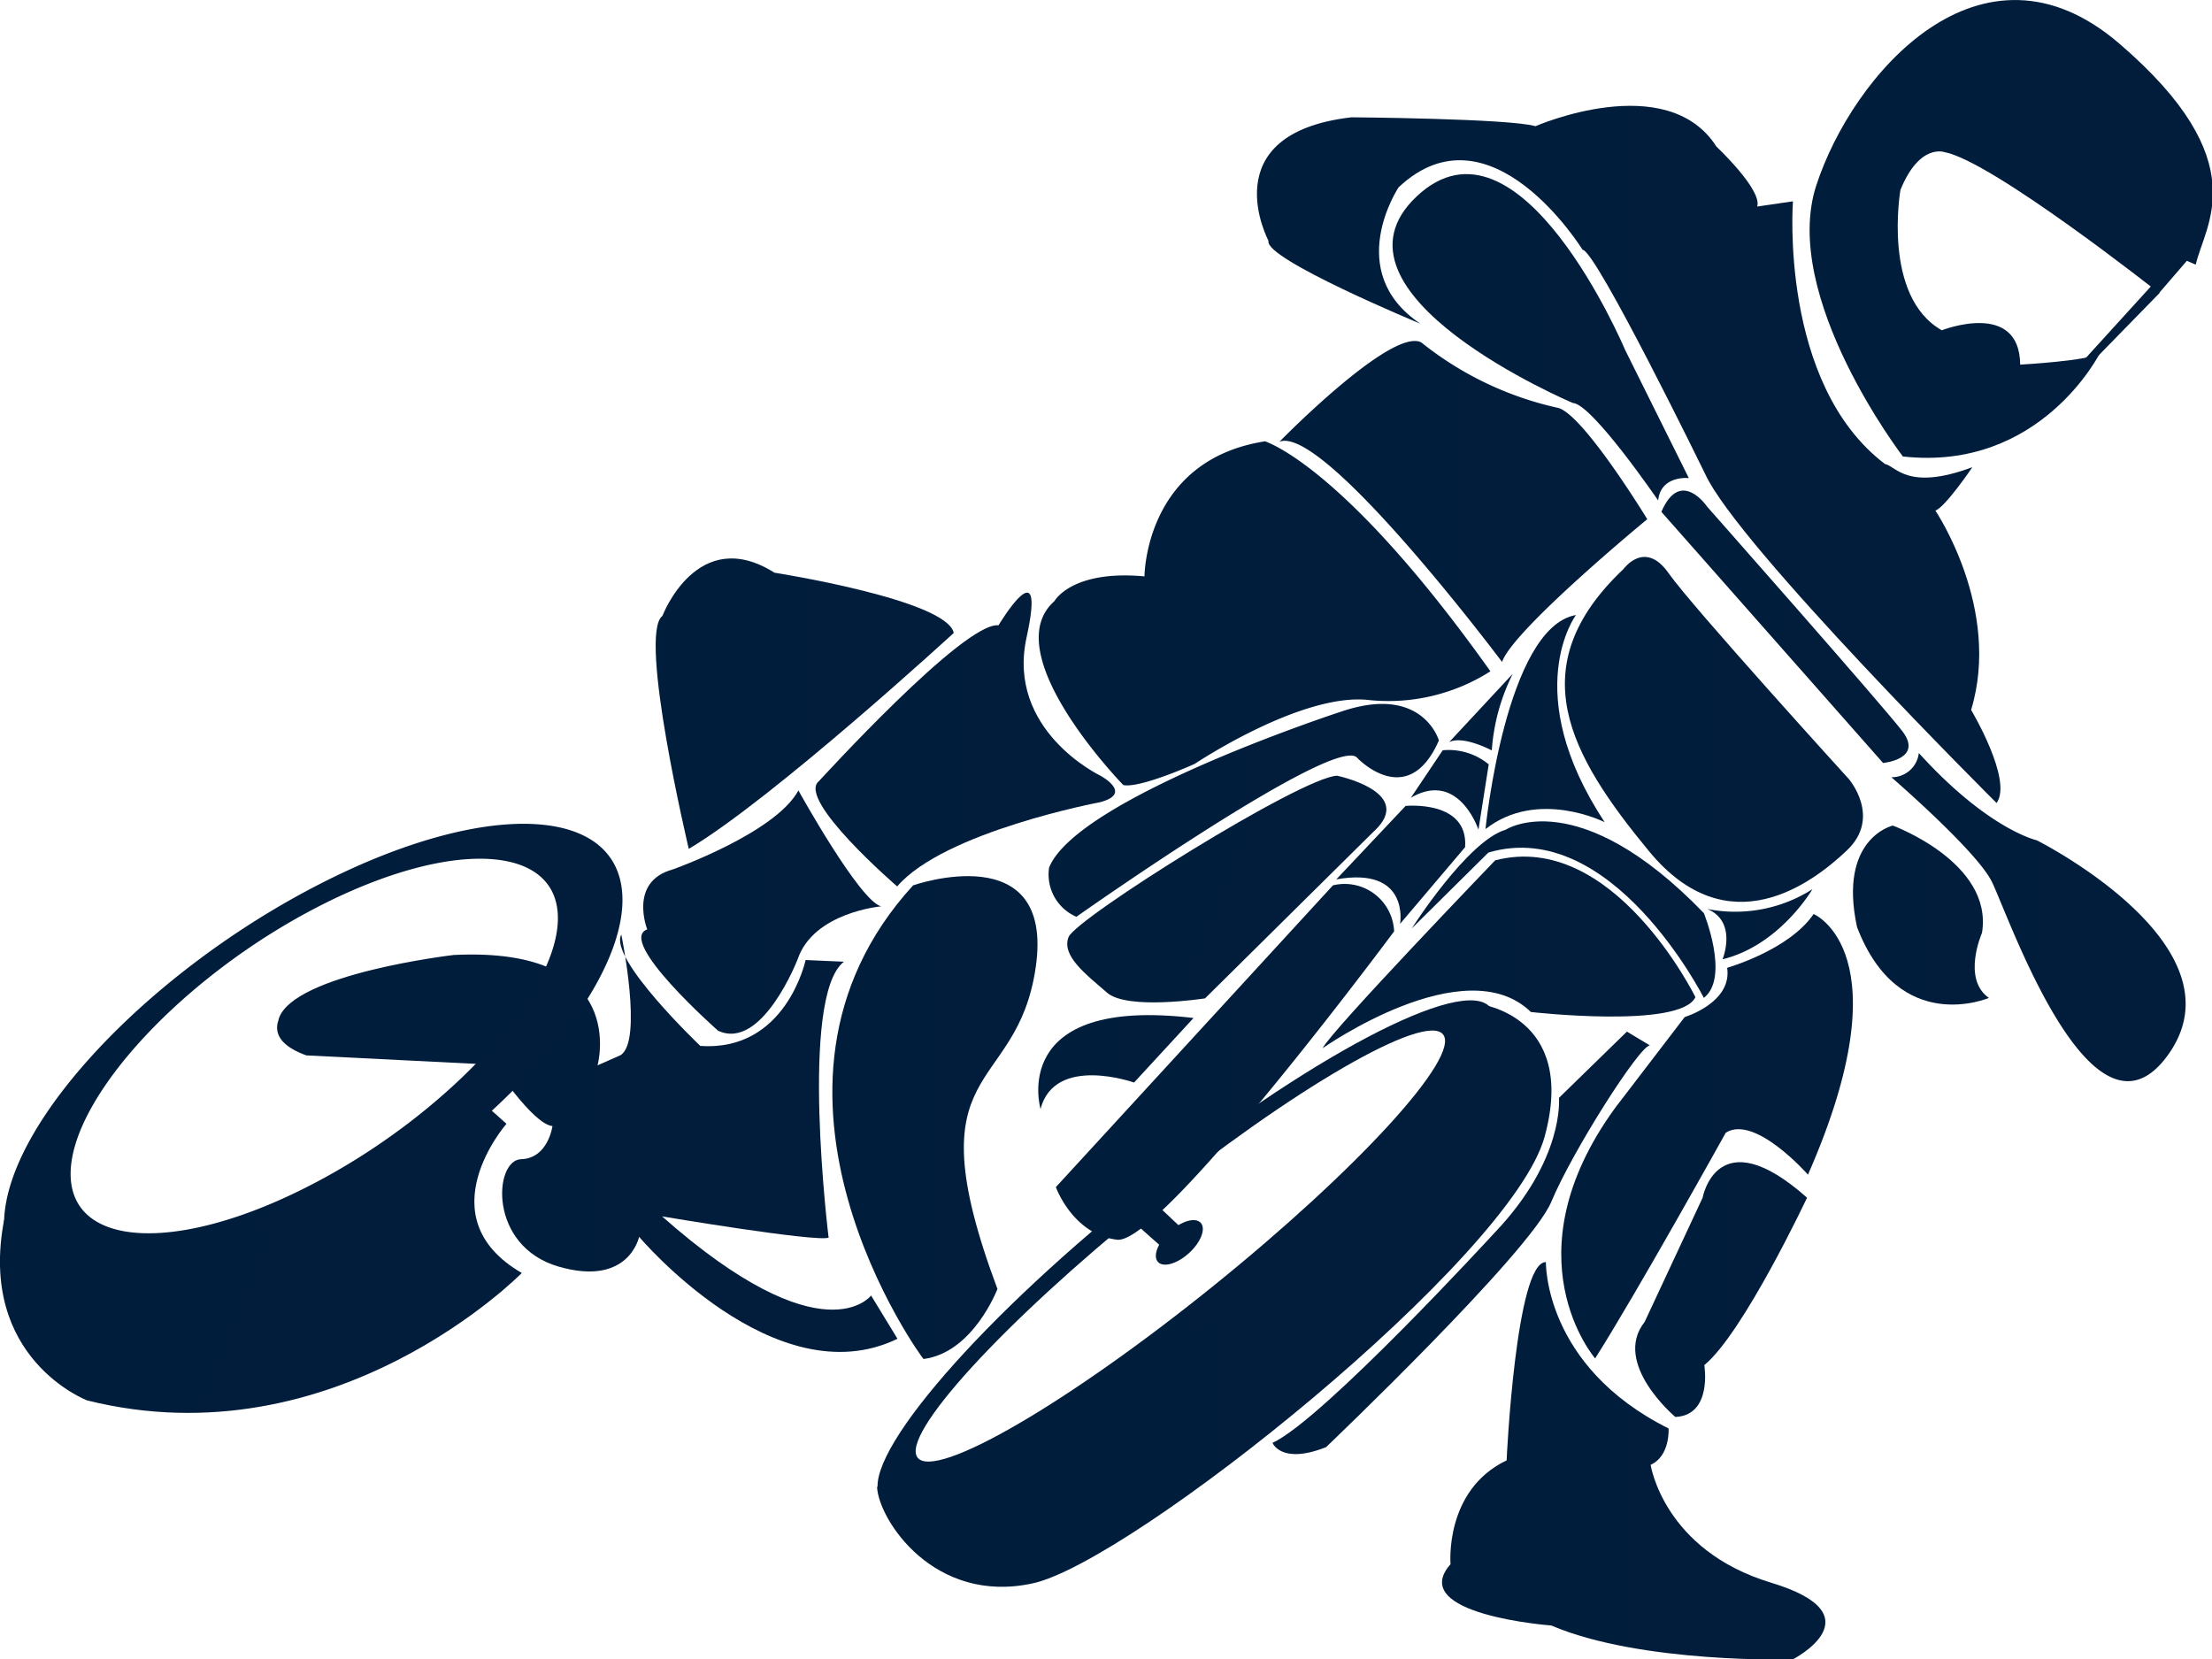
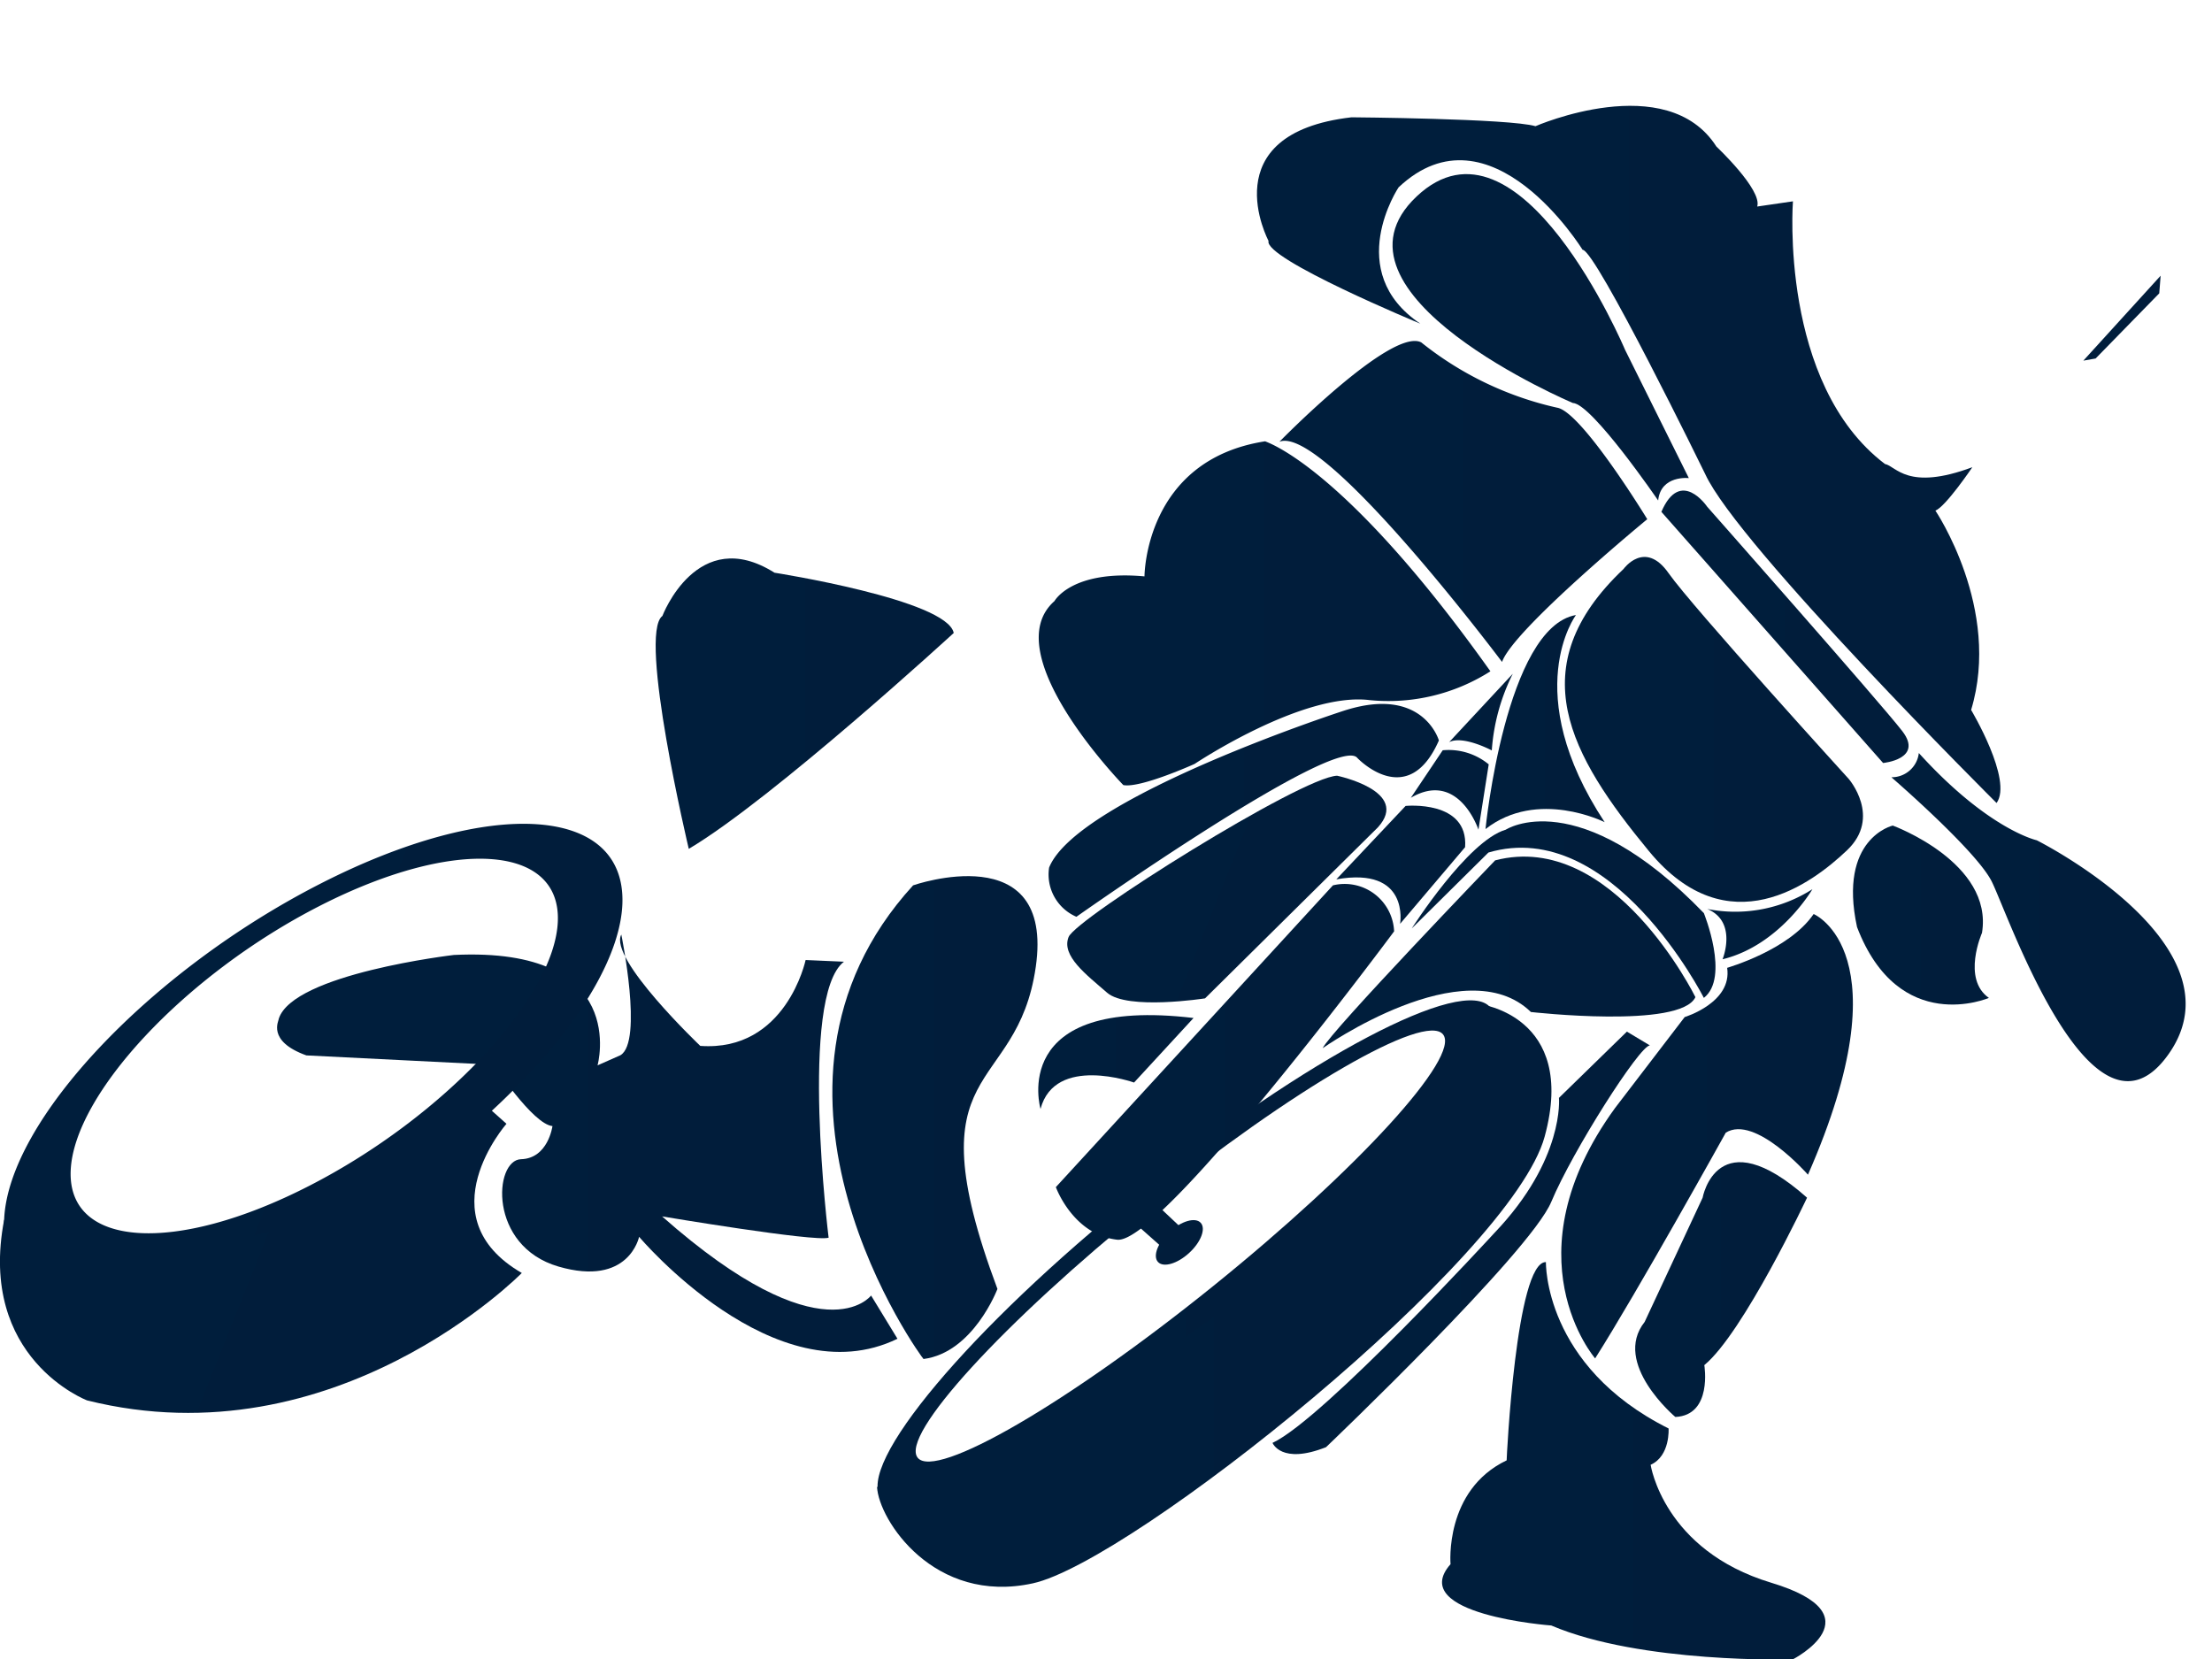
<svg xmlns="http://www.w3.org/2000/svg" xmlns:xlink="http://www.w3.org/1999/xlink" id="Ebene_5" data-name="Ebene 5" viewBox="0 0 144.26 108.22">
  <defs>
    <style>.cls-1{fill:url(#Unbenannter_Verlauf_4);}.cls-2{fill:url(#Unbenannter_Verlauf_4-2);}.cls-3{fill:url(#Unbenannter_Verlauf_4-3);}.cls-4{fill:url(#Unbenannter_Verlauf_4-4);}.cls-5{fill:url(#Unbenannter_Verlauf_4-5);}.cls-6{fill:url(#Unbenannter_Verlauf_4-6);}.cls-7{fill:url(#Unbenannter_Verlauf_4-7);}.cls-8{fill:url(#Unbenannter_Verlauf_4-8);}.cls-9{fill:url(#Unbenannter_Verlauf_4-9);}.cls-10{fill:url(#Unbenannter_Verlauf_4-10);}.cls-11{fill:url(#Unbenannter_Verlauf_4-11);}.cls-12{fill:url(#Unbenannter_Verlauf_4-12);}.cls-13{fill:url(#Unbenannter_Verlauf_4-13);}.cls-14{fill:url(#Unbenannter_Verlauf_4-14);}.cls-15{fill:url(#Unbenannter_Verlauf_4-15);}.cls-16{fill:url(#Unbenannter_Verlauf_4-16);}.cls-17{fill:url(#Unbenannter_Verlauf_4-17);}.cls-18{fill:url(#Unbenannter_Verlauf_4-18);}.cls-19{fill:url(#Unbenannter_Verlauf_4-19);}.cls-20{fill:url(#Unbenannter_Verlauf_4-20);}.cls-21{fill:url(#Unbenannter_Verlauf_4-21);}.cls-22{fill:url(#Unbenannter_Verlauf_4-22);}.cls-23{fill:url(#Unbenannter_Verlauf_4-23);}.cls-24{fill:url(#Unbenannter_Verlauf_4-24);}.cls-25{fill:url(#Unbenannter_Verlauf_4-25);}.cls-26{fill:url(#Unbenannter_Verlauf_4-26);}.cls-27{fill:url(#Unbenannter_Verlauf_4-27);}.cls-28{fill:url(#Unbenannter_Verlauf_4-28);}.cls-29{fill:url(#Unbenannter_Verlauf_4-29);}.cls-30{fill:url(#Unbenannter_Verlauf_4-30);}.cls-31{fill:url(#Unbenannter_Verlauf_4-31);}.cls-32{fill:url(#Unbenannter_Verlauf_4-32);}.cls-33{fill:url(#Unbenannter_Verlauf_4-33);}.cls-34{fill:url(#Unbenannter_Verlauf_4-34);}.cls-35{fill:url(#Unbenannter_Verlauf_4-35);}.cls-36{fill:url(#Unbenannter_Verlauf_4-36);}</style>
    <linearGradient id="Unbenannter_Verlauf_4" x1="120.81" y1="39.82" x2="147.06" y2="39.82" gradientUnits="userSpaceOnUse">
      <stop offset="0" stop-color="#001e3c" />
      <stop offset="1" stop-color="#011d3b" />
    </linearGradient>
    <linearGradient id="Unbenannter_Verlauf_4-2" x1="135.87" y1="20.75" x2="140.91" y2="20.75" xlink:href="#Unbenannter_Verlauf_4" />
    <linearGradient id="Unbenannter_Verlauf_4-3" x1="111.15" y1="65.77" x2="127.27" y2="65.77" xlink:href="#Unbenannter_Verlauf_4" />
    <linearGradient id="Unbenannter_Verlauf_4-4" x1="104.86" y1="72.48" x2="124.3" y2="72.48" xlink:href="#Unbenannter_Verlauf_4" />
    <linearGradient id="Unbenannter_Verlauf_4-5" x1="94.9" y1="84.23" x2="114.69" y2="84.23" xlink:href="#Unbenannter_Verlauf_4" />
    <linearGradient id="Unbenannter_Verlauf_4-6" x1="114.22" y1="85.17" x2="121.04" y2="85.17" xlink:href="#Unbenannter_Verlauf_4" />
    <linearGradient id="Unbenannter_Verlauf_4-7" x1="99.68" y1="71.95" x2="107.45" y2="71.95" xlink:href="#Unbenannter_Verlauf_4" />
    <linearGradient id="Unbenannter_Verlauf_4-8" x1="97.31" y1="71.35" x2="101.46" y2="71.35" xlink:href="#Unbenannter_Verlauf_4" />
    <linearGradient id="Unbenannter_Verlauf_4-9" x1="94.81" y1="76.39" x2="99.84" y2="76.39" xlink:href="#Unbenannter_Verlauf_4" />
    <linearGradient id="Unbenannter_Verlauf_4-10" x1="89.95" y1="81.29" x2="98.35" y2="81.29" xlink:href="#Unbenannter_Verlauf_4" />
    <linearGradient id="Unbenannter_Verlauf_4-11" x1="59.99" y1="106.61" x2="100.21" y2="106.61" xlink:href="#Unbenannter_Verlauf_4" />
    <linearGradient id="Unbenannter_Verlauf_4-12" x1="59.98" y1="109.37" x2="103.98" y2="109.37" xlink:href="#Unbenannter_Verlauf_4" />
    <linearGradient id="Unbenannter_Verlauf_4-13" x1="89.06" y1="87" x2="113.37" y2="87" xlink:href="#Unbenannter_Verlauf_4" />
    <linearGradient id="Unbenannter_Verlauf_4-14" x1="104.62" y1="98.99" x2="123.62" y2="98.99" xlink:href="#Unbenannter_Verlauf_4" />
    <linearGradient id="Unbenannter_Verlauf_4-15" x1="85.79" y1="105.94" x2="110.4" y2="105.94" xlink:href="#Unbenannter_Verlauf_4" />
    <linearGradient id="Unbenannter_Verlauf_4-16" x1="71.66" y1="94.17" x2="93.72" y2="94.17" xlink:href="#Unbenannter_Verlauf_4" />
    <linearGradient id="Unbenannter_Verlauf_4-17" x1="78.61" y1="105.7" x2="81.15" y2="105.7" gradientTransform="matrix(0, 0.74, -1, 0, 185.4, 46.45)" xlink:href="#Unbenannter_Verlauf_4" />
    <linearGradient id="Unbenannter_Verlauf_4-18" x1="73.74" y1="80.23" x2="77.51" y2="80.23" xlink:href="#Unbenannter_Verlauf_4" />
    <linearGradient id="Unbenannter_Verlauf_4-19" x1="109.44" y1="109.06" x2="120.65" y2="109.06" xlink:href="#Unbenannter_Verlauf_4" />
    <linearGradient id="Unbenannter_Verlauf_4-20" x1="96.83" y1="120.15" x2="121.83" y2="120.15" xlink:href="#Unbenannter_Verlauf_4" />
    <linearGradient id="Unbenannter_Verlauf_4-21" x1="93.62" y1="46.89" x2="112.94" y2="46.89" xlink:href="#Unbenannter_Verlauf_4" />
    <linearGradient id="Unbenannter_Verlauf_4-22" x1="126.15" y1="84.73" x2="145.34" y2="84.73" xlink:href="#Unbenannter_Verlauf_4" />
    <linearGradient id="Unbenannter_Verlauf_4-23" x1="57.08" y1="97.8" x2="70.44" y2="97.8" xlink:href="#Unbenannter_Verlauf_4" />
    <linearGradient id="Unbenannter_Verlauf_4-24" x1="84.79" y1="54.58" x2="133.27" y2="54.58" xlink:href="#Unbenannter_Verlauf_4" />
    <linearGradient id="Unbenannter_Verlauf_4-25" x1="86.24" y1="57.59" x2="110.23" y2="57.59" xlink:href="#Unbenannter_Verlauf_4" />
    <linearGradient id="Unbenannter_Verlauf_4-26" x1="70.52" y1="64.91" x2="99.98" y2="64.91" xlink:href="#Unbenannter_Verlauf_4" />
    <linearGradient id="Unbenannter_Verlauf_4-27" x1="71.19" y1="77.74" x2="96.63" y2="77.74" xlink:href="#Unbenannter_Verlauf_4" />
    <linearGradient id="Unbenannter_Verlauf_4-28" x1="55.99" y1="73.13" x2="75.52" y2="73.13" xlink:href="#Unbenannter_Verlauf_4" />
    <linearGradient id="Unbenannter_Verlauf_4-29" x1="44.63" y1="84.37" x2="60.27" y2="84.37" xlink:href="#Unbenannter_Verlauf_4" />
    <linearGradient id="Unbenannter_Verlauf_4-30" x1="20.88" y1="99.55" x2="61.35" y2="99.55" xlink:href="#Unbenannter_Verlauf_4" />
    <linearGradient id="Unbenannter_Verlauf_4-31" x1="45.56" y1="70.78" x2="65.01" y2="70.78" xlink:href="#Unbenannter_Verlauf_4" />
    <linearGradient id="Unbenannter_Verlauf_4-32" x1="70.51" y1="94.15" x2="80.64" y2="94.15" xlink:href="#Unbenannter_Verlauf_4" />
    <linearGradient id="Unbenannter_Verlauf_4-33" x1="123.65" y1="84.56" x2="132.51" y2="84.56" xlink:href="#Unbenannter_Verlauf_4" />
    <linearGradient id="Unbenannter_Verlauf_4-34" x1="7.95" y1="96.42" x2="42.64" y2="96.42" gradientTransform="matrix(0.83, 0.33, -0.41, 1.04, 42.19, -14)" xlink:href="#Unbenannter_Verlauf_4" />
    <linearGradient id="Unbenannter_Verlauf_4-35" x1="4.88" y1="99.92" x2="35.19" y2="112.01" xlink:href="#Unbenannter_Verlauf_4" />
    <linearGradient id="Unbenannter_Verlauf_4-36" x1="75.04" y1="79.57" x2="90.11" y2="85.59" xlink:href="#Unbenannter_Verlauf_4" />
  </defs>
-   <path class="cls-1" d="M126.74,37.28s-1.21,6.94,2.7,9.15c0,0,5.07-2,5.11,2.24,0,0,4.57-.25,5.2-.75,0,0-3.87,7.74-12.85,6.74,0,0-8-10.44-5.65-17.67S132,20,141,27.72s5.57,11.85,5,14.43l-.58-.25L143.61,44s-10.89-8.61-14-9.19C129.65,34.83,128,34.17,126.74,37.28Z" transform="translate(-2.8 -24.89)" />
  <polygon class="cls-2" points="140.82 19.13 136.67 23.38 135.87 23.52 140.91 17.98 140.82 19.13" />
  <path class="cls-3" d="M111.15,58.27l14.46,16.38s2.66-.25,1.25-2.08-12.72-14.63-12.72-14.63S112.4,55.36,111.15,58.27Z" transform="translate(-2.8 -24.89)" />
  <path class="cls-4" d="M108.68,62s1.39-1.94,2.94.27,11.75,13.42,11.75,13.42,2.16,2.49-.11,4.65-7.76,6.32-12.92.06S101.92,68.39,108.68,62Z" transform="translate(-2.8 -24.89)" />
  <path class="cls-5" d="M101,79s4.69-3.08,12.92,5.44c0,0,1.71,4.2,0,5.53,0,0-6-11.85-14.05-9.48l-5,4.95S98.51,79.72,101,79Z" transform="translate(-2.8 -24.89)" />
  <path class="cls-6" d="M121,82.88s-2.12,3.66-5.86,4.57c0,0,1-2.45-1-3.28A9.35,9.35,0,0,0,121,82.88Z" transform="translate(-2.8 -24.89)" />
  <path class="cls-7" d="M105.58,65s-3.74,5,1.87,13.51c0,0-4.37-2.21-7.77.45C99.68,78.93,101,65.8,105.58,65Z" transform="translate(-2.8 -24.89)" />
  <path class="cls-8" d="M101.46,68.83a13.18,13.18,0,0,0-1.37,5s-1.87-1-2.78-.54Z" transform="translate(-2.8 -24.89)" />
  <path class="cls-9" d="M96.89,73.82a4.11,4.11,0,0,1,3,.92L99.22,79s-1.29-3.91-4.41-2.08Z" transform="translate(-2.8 -24.89)" />
  <path class="cls-10" d="M94.47,77.45s4.1-.41,3.88,2.69l-4.24,5s.66-3.76-4.16-2.9Z" transform="translate(-2.8 -24.89)" />
  <path class="cls-11" d="M100,90.6c-1.73-2.15-12,3.28-23,12.12s-18.45,17.75-16.72,19.9,12-3.27,23-12.12S101.7,92.75,100,90.6ZM81.9,108.78c-9.46,7.63-18.08,12.63-19.25,11.18s5.56-8.8,15-16.43S95.74,90.9,96.91,92.35,91.36,101.15,81.9,108.78Z" transform="translate(-2.8 -24.89)" />
  <path class="cls-12" d="M99.22,90.36s6.48.71,4.32,8.65-26.93,27.73-33.38,29.14S60.1,124,60,121.87C60,121.87,89.34,113.28,99.22,90.36Z" transform="translate(-2.8 -24.89)" />
  <path class="cls-13" d="M113.37,89.92S108,79,100.31,81c0,0-10.72,11.14-11.25,12.25,0,0,9.29-6.54,13.58-2.36C102.64,90.89,112.4,92,113.37,89.92Z" transform="translate(-2.8 -24.89)" />
  <path class="cls-14" d="M121.08,84.5s6,2.5-.37,17c0,0-3.45-3.94-5.36-2.74,0,0-5.82,10.48-8.52,14.72,0,0-5.75-6.63,1.3-16.33l4.54-5.93s3.11-.94,2.77-3.21C115.44,88,119.46,86.87,121.08,84.5Z" transform="translate(-2.8 -24.89)" />
  <path class="cls-15" d="M108.9,92.17l-4.43,4.32s.39,4-4.21,8.81c0,0-11.14,12.14-14.47,13.69,0,0,.56,1.44,3.49.28,0,0,13.31-12.69,14.69-16s5.77-10.2,6.43-10.2Z" transform="translate(-2.8 -24.89)" />
  <path class="cls-16" d="M89.73,82.63,71.66,102.31s1.11,3.1,4,3.43S93.72,85.63,93.72,85.63A3.23,3.23,0,0,0,89.73,82.63Z" transform="translate(-2.8 -24.89)" />
  <ellipse class="cls-17" cx="79.71" cy="105.91" rx="1.89" ry="0.94" transform="translate(-53.39 56.7) rotate(-42.46)" />
  <polygon class="cls-18" points="75.6 78.72 77.51 80.52 76.23 81.74 73.74 79.53 75.6 78.72" />
  <path class="cls-19" d="M113.84,103s.94-5.21,6.81,0c0,0-4.15,8.82-6.7,10.92,0,0,.55,3.27-1.89,3.38,0,0-4.15-3.49-2-6.2Z" transform="translate(-2.8 -24.89)" />
  <path class="cls-20" d="M103.62,107.2s-.16,6.77,8,10.85c0,0,.12,1.79-1.17,2.37,0,0,.83,5.57,7.86,7.69s1.41,5,1.41,5-9.89.29-15.75-2.21c0,0-9.48-.7-6.57-4,0,0-.42-4.82,3.66-6.77C101.05,120.09,101.67,107.16,103.62,107.2Z" transform="translate(-2.8 -24.89)" />
  <path class="cls-21" d="M112.94,56.07s-1.83-.21-2,1.46c0,0-4.32-6.32-5.57-6.36,0,0-16.88-7.15-10.18-13.47s13.59,10,13.59,10Z" transform="translate(-2.8 -24.89)" />
  <path class="cls-22" d="M127.94,74a1.78,1.78,0,0,1-1.79,1.58s5.49,4.74,6.53,6.77,6.57,18.38,11.56,11.27-8.61-13.93-8.61-13.93S132.47,79,127.94,74Z" transform="translate(-2.8 -24.89)" />
  <path class="cls-23" d="M62.35,82.63s9.23-3.24,8,5.32-8.15,5.91-2.5,21c0,0-1.57,4.15-4.82,4.57C63,113.56,50.13,96,62.35,82.63Z" transform="translate(-2.8 -24.89)" />
  <path class="cls-24" d="M131.43,55.36s-1.74,2.58-2.41,2.83c0,0,4.33,6.4,2.33,13,0,0,2.74,4.58,1.66,6.07,0,0-16.87-16.79-19-21.45,0,0-7.14-14.63-8-14.63,0,0-6-9.73-12-4.07,0,0-3.66,5.48,1.42,8.89,0,0-10.23-4.24-9.9-5.4,0,0-3.74-7,5.41-8.06,0,0,10.31.08,12,.58,0,0,8.56-3.74,11.8,1.33,0,0,3,2.82,2.66,3.91l2.33-.34s-.91,11.89,6,17.13C126.45,55.28,127.19,56.94,131.43,55.36Z" transform="translate(-2.8 -24.89)" />
  <path class="cls-25" d="M95.49,47.22a21.73,21.73,0,0,0,8.87,4.26c1.61.28,5.87,7.27,5.87,7.27s-8.75,7.2-9.47,9.31c0,0-11.64-15.52-14.52-14.36C86.24,53.7,93.55,46.22,95.49,47.22Z" transform="translate(-2.8 -24.89)" />
  <path class="cls-26" d="M100,68.67a12.38,12.38,0,0,1-7.87,1.88c-4.38-.55-11.42,4.16-11.42,4.16s-3.54,1.6-4.65,1.38c0,0-8.37-8.59-4.49-12,0,0,1.11-2.05,5.87-1.61,0,0,0-7.59,7.87-8.81C85.29,53.7,90.34,55.09,100,68.67Z" transform="translate(-2.8 -24.89)" />
  <path class="cls-27" d="M71.22,81.47A3,3,0,0,0,73,84.68s17-12,18.32-10.36c0,0,3.29,3.49,5.32-1.14,0,0-1-3.52-6-2C90.64,71.16,73.07,76.87,71.22,81.47Z" transform="translate(-2.8 -24.89)" />
-   <path class="cls-28" d="M67.92,65.67s3.16-5.28,1.83.79,4.78,9,4.78,9,2.24,1.17,0,1.75c0,0-10.15,1.91-13.22,5.49,0,0-6.57-5.66-5.11-6.86C56.2,75.86,65.67,65.42,67.92,65.67Z" transform="translate(-2.8 -24.89)" />
-   <path class="cls-29" d="M54.87,76.44s4,7.23,5.4,7.56c0,0-4.41.38-5.45,3.45,0,0-2.32,6-5.19,4.66,0,0-6.65-5.86-4.62-6.61,0,0-1.24-3.12,1.67-3.91C46.68,81.59,53.37,79.22,54.87,76.44Z" transform="translate(-2.8 -24.89)" />
  <path class="cls-30" d="M22.78,93.72,35,94.33s2.55,3.88,3.83,4c0,0-.28,2.11-2.05,2.16s-2.16,5.66,2.44,7,5.26-1.94,5.26-1.94,8.87,10.53,16.85,6.65l-1.72-2.82s-3.1,4.15-13.63-5.16c0,0,9.92,1.67,10.86,1.39,0,0-1.94-15.74,1-18l-2.5-.11s-1.27,6-6.87,5.6c0,0-6-5.71-5.15-7.26,0,0,1.44,7-.06,7.87l-1.49.66s2.16-7.76-9.37-7.2c0,0-10.48,1.22-11.42,4.16C21,91.45,20.17,92.78,22.78,93.72Z" transform="translate(-2.8 -24.89)" />
  <path class="cls-31" d="M65,66.17S53.2,77,47.72,80.25c0,0-3.33-14-1.72-15.19,0,0,2.27-6,7.31-2.82C53.31,62.24,64.56,64,65,66.17Z" transform="translate(-2.8 -24.89)" />
  <path class="cls-32" d="M80.64,91.28l-3.88,4.21s-5.16-1.83-6.1,1.72C70.66,97.21,68.5,89.84,80.64,91.28Z" transform="translate(-2.8 -24.89)" />
  <path class="cls-33" d="M126.24,78.73s6.57,2.41,5.82,7c0,0-1.33,3,.45,4.24,0,0-5.86,2.53-8.6-4.62C122.66,79.56,126.24,78.73,126.24,78.73Z" transform="translate(-2.8 -24.89)" />
  <path class="cls-34" d="M43.39,83.84c.24-6.42-8.58-7-19.71-1.31S3.32,98,3.07,104.44a7.18,7.18,0,0,0,0,.81c.51,5.65,9,6,19.69.51C33.91,100.07,43.14,90.25,43.39,83.84Zm-20.45,18.4c-8.77,4.49-15.73,4-15.53-1s7.47-12.79,16.24-17.27,15.72-4,15.53,1S31.71,97.76,22.94,102.24Z" transform="translate(-2.8 -24.89)" />
  <path class="cls-35" d="M36.83,107.91s-12.11,12.36-28.35,8.31c0,0-7.15-2.72-5.41-11.78,0,0,15.05,7,29.85-6.43l1.33-1.24,1.58,1.41S30.51,104.25,36.83,107.91Z" transform="translate(-2.8 -24.89)" />
  <path class="cls-36" d="M90,75.48s4.82,1,2.66,3.37L81.39,90s-5.06.79-6.39-.37S72,87.23,72.49,86,87.66,75.57,90,75.48Z" transform="translate(-2.8 -24.89)" />
</svg>